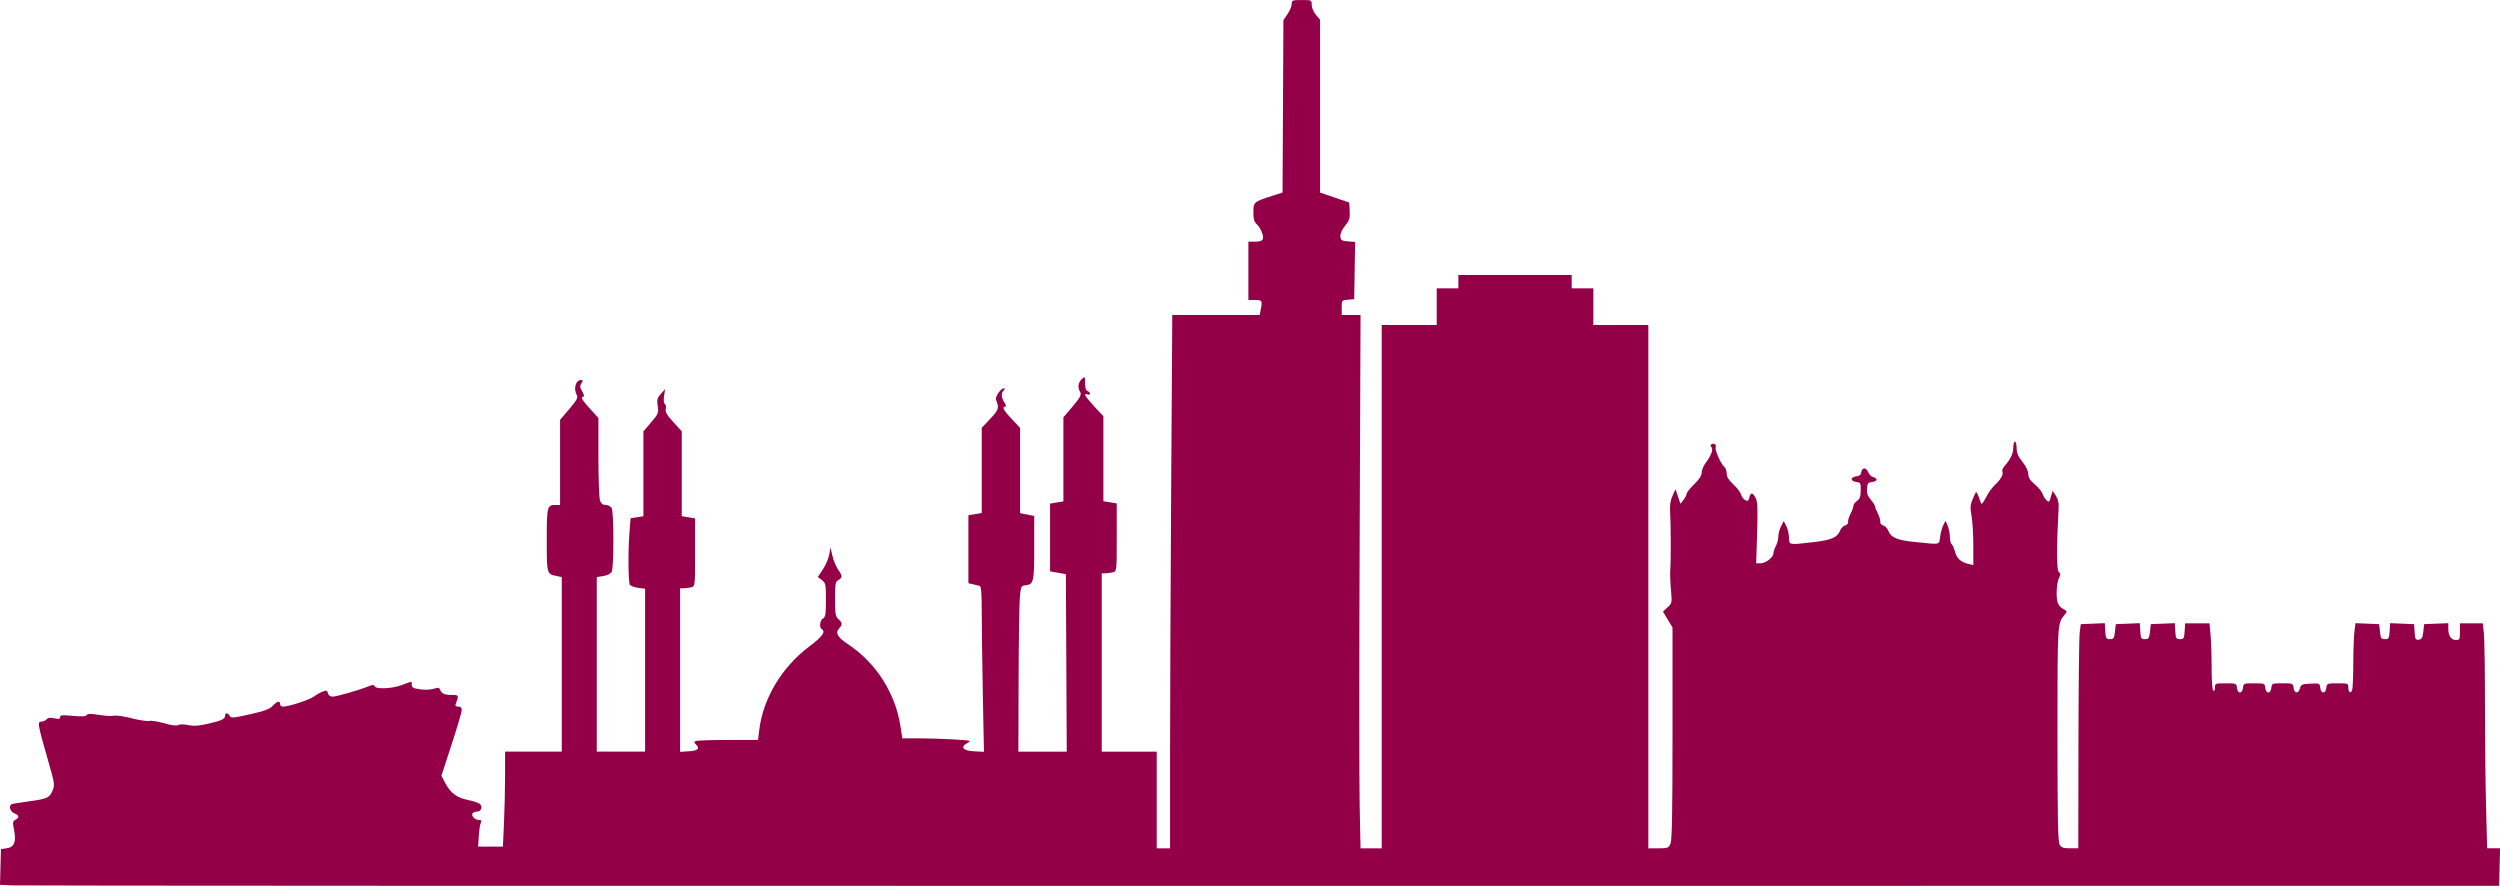
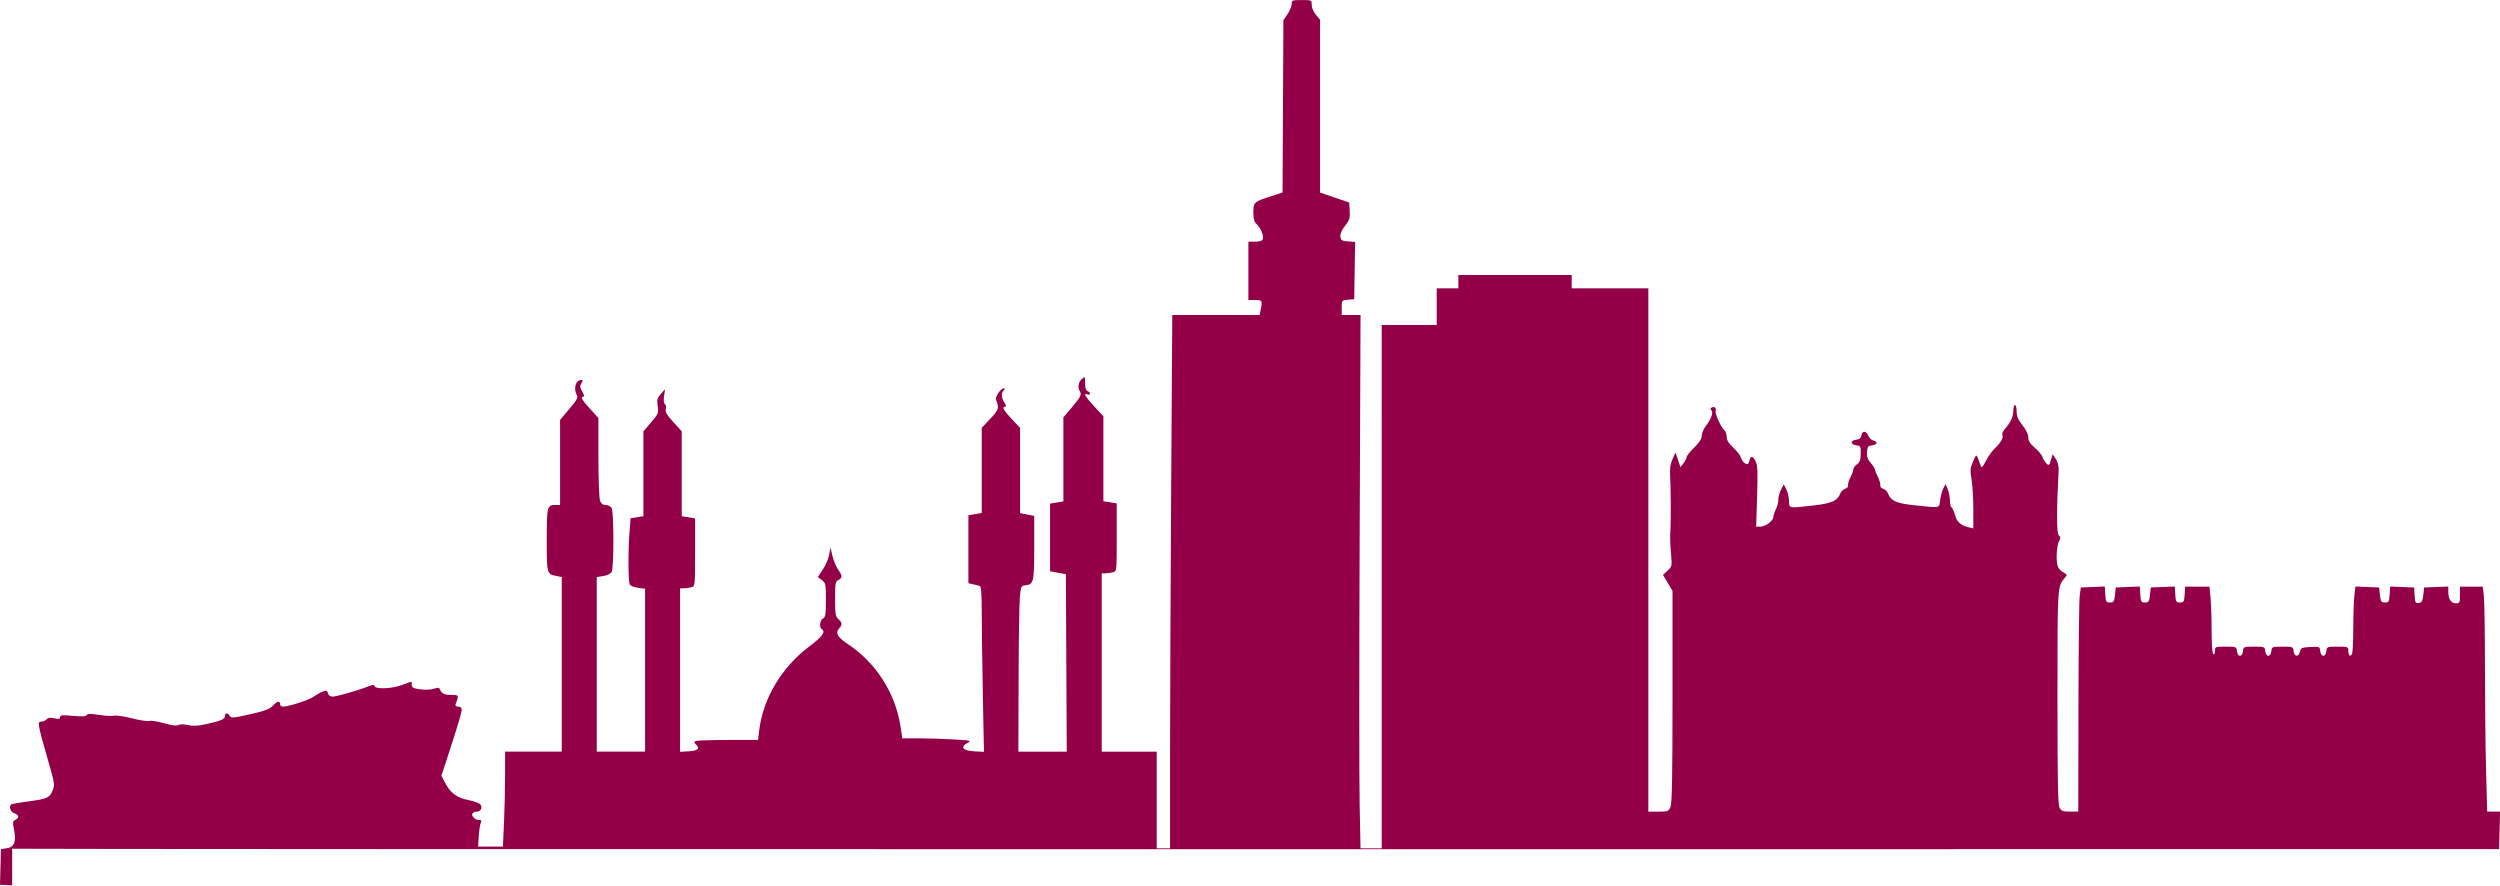
<svg xmlns="http://www.w3.org/2000/svg" version="1.1" id="svg1" width="1500.133" height="531.556" viewBox="0 0 1500.133 531.556" xml:space="preserve">
  <defs id="defs1" />
  <g id="g1" transform="translate(346.939,-872.958)">
-     <path style="fill:#940048;fill-opacity:1" d="m -339.656,1404.22 -7.283,-0.346 0.283,-10.706 0.283,-10.706 3.479,-0.5 c 4.533,-0.651 5.837,-3.946 4.38,-11.06 -0.92,-4.491 -0.832,-5.152 0.804,-6.027 2.539,-1.359 2.297,-2.788 -0.663,-3.913 -2.407,-0.915 -3.47,-4.282 -1.698,-5.377 0.441,-0.273 4.828,-1.03 9.75,-1.683 11.661,-1.547 13.101,-2.173 14.898,-6.474 1.446,-3.461 1.329,-4.223 -2.934,-19.074 -6.023,-20.985 -6.259,-22.392 -3.75,-22.392 1.094,0 2.507,-0.625 3.141,-1.388 0.834,-1.005 2.11,-1.172 4.622,-0.605 2.75,0.62 3.47,0.475 3.47,-0.697 0,-1.24 1.237,-1.364 7.612,-0.767 5.424,0.508 7.82,0.376 8.337,-0.46 0.545,-0.881 2.381,-0.909 7.388,-0.109 3.664,0.585 7.71,0.801 8.991,0.48 1.281,-0.321 6.083,0.374 10.672,1.546 4.589,1.172 9.317,1.886 10.505,1.588 1.189,-0.298 5.219,0.332 8.957,1.401 4.473,1.279 7.372,1.635 8.481,1.042 1.009,-0.54 3.371,-0.523 5.887,0.042 3.119,0.701 6.066,0.524 11.436,-0.684 8.513,-1.916 10.735,-2.935 10.735,-4.924 0,-1.936 1.673,-1.872 2.78,0.106 0.787,1.406 2.066,1.304 12.157,-0.969 8.813,-1.985 11.79,-3.094 13.623,-5.071 2.64,-2.849 4.441,-3.267 4.441,-1.031 0,0.825 0.789,1.5 1.753,1.5 3.417,0 15.787,-4.028 18.482,-6.019 1.505,-1.111 3.908,-2.466 5.341,-3.011 2.222,-0.845 2.683,-0.695 3.131,1.019 0.332,1.269 1.363,2.01 2.796,2.01 2.367,0 15.509,-3.765 21.403,-6.132 2.689,-1.08 3.496,-1.104 3.833,-0.118 0.67,1.962 10.544,1.514 16.5,-0.75 6.345,-2.412 5.761,-2.405 5.761,-0.062 0,1.532 0.947,2.081 4.509,2.615 2.48,0.372 5.742,0.385 7.25,0.03 1.508,-0.355 3.191,-0.745 3.741,-0.865 0.55,-0.12 1.151,0.232 1.335,0.781 0.848,2.53 2.747,3.5 6.855,3.5 4.717,0 4.722,0.013 2.566,5.75 -0.283,0.753 0.368,1.25 1.637,1.25 1.453,0 2.107,0.632 2.107,2.037 0,1.12 -2.747,10.458 -6.104,20.75 l -6.104,18.713 2.27,4.301 c 3.232,6.125 7.021,8.918 13.943,10.28 3.278,0.645 6.469,1.785 7.09,2.533 1.547,1.864 0.395,4.386 -2.004,4.386 -1.085,0 -2.263,0.47 -2.617,1.044 -0.922,1.493 1.417,3.956 3.756,3.956 1.529,0 1.8,0.402 1.183,1.75 -0.441,0.963 -0.978,4.562 -1.192,8 l -0.39,6.25 h 7.43 7.43 l 0.652,-14.25 c 0.359,-7.838 0.654,-20.663 0.656,-28.5 l 0.004,-14.25 h 17 17 v -52.375 -52.375 l -3.155,-0.631 c -5.834,-1.167 -5.845,-1.208 -5.845,-21.541 0,-20.132 0.233,-21.078 5.2,-21.078 h 2.8 v -25.53 -25.53 l 5.517,-6.504 c 4.581,-5.4 5.345,-6.826 4.5,-8.404 -2.136,-3.99 -0.633,-9.032 2.691,-9.032 1.054,0 1.068,0.386 0.072,1.98 -1.019,1.632 -0.923,2.51 0.548,5 0.982,1.662 1.309,3.021 0.728,3.021 -2.032,0 -1.017,1.882 3.943,7.31 l 5,5.471 v 23.545 c 0,12.95 0.439,24.699 0.975,26.11 0.686,1.805 1.713,2.565 3.465,2.565 1.438,0 2.927,0.817 3.525,1.934 1.365,2.551 1.368,35.574 0.004,38.125 -0.632,1.181 -2.569,2.173 -5,2.562 l -3.969,0.635 v 52.372 52.372 h 14.5 14.5 v -48.868 -48.868 l -4.144,-0.556 c -2.279,-0.306 -4.522,-1.153 -4.985,-1.882 -0.998,-1.575 -1.124,-19.927 -0.216,-31.588 l 0.643,-8.262 3.851,-0.616 3.851,-0.616 v -25.463 -25.463 l 4.615,-5.402 c 4.38,-5.127 4.581,-5.626 3.955,-9.801 -0.572,-3.817 -0.322,-4.778 1.886,-7.258 l 2.546,-2.858 -0.608,4.124 c -0.38,2.578 -0.191,4.382 0.503,4.811 0.611,0.378 0.854,1.714 0.539,2.969 -0.445,1.772 0.562,3.524 4.496,7.829 l 5.069,5.546 v 25.482 25.482 l 4,0.64 4,0.64 v 20.372 c 0,20.281 -0.01,20.374 -2.25,20.974 -1.238,0.332 -3.263,0.609 -4.5,0.617 l -2.25,0.014 v 49.052 49.052 l 5.171,-0.302 c 5.492,-0.321 6.879,-1.609 4.399,-4.089 -1.359,-1.359 -1.355,-1.582 0.037,-2.116 0.856,-0.328 9.567,-0.597 19.359,-0.597 h 17.803 l 0.697,-5.75 c 2.325,-19.166 13.422,-37.794 29.927,-50.238 8.035,-6.057 10.13,-8.953 7.606,-10.512 -1.641,-1.014 -1.134,-5.326 0.75,-6.379 1.487,-0.832 1.75,-2.5 1.75,-11.105 0,-9.544 -0.139,-10.232 -2.421,-11.955 l -2.421,-1.828 3.039,-4.588 c 1.671,-2.523 3.374,-6.513 3.784,-8.866 l 0.745,-4.278 1.21,5.096 c 0.665,2.803 2.19,6.472 3.388,8.154 2.693,3.783 2.725,4.887 0.178,6.25 -1.801,0.964 -2,2.094 -2,11.38 0,9.04 0.246,10.533 2,12.12 2.416,2.186 2.497,3.293 0.41,5.6 -2.425,2.679 -0.965,5.249 5.369,9.451 16.728,11.099 28.344,29.2 31.415,48.953 l 1.165,7.496 h 9.571 c 5.264,0 14.687,0.299 20.94,0.66 10.562,0.609 11.179,0.755 8.689,2.059 -4.678,2.451 -2.945,4.73 3.865,5.081 l 5.903,0.305 -0.663,-34.718 c -0.365,-19.095 -0.663,-41.409 -0.663,-49.587 0,-11.022 -0.323,-14.968 -1.25,-15.253 -0.688,-0.212 -2.487,-0.656 -4,-0.988 l -2.75,-0.603 v -20.393 -20.393 l 4,-0.676 4,-0.676 v -25.566 -25.565 l 5.106,-5.399 c 5.1,-5.393 5.486,-6.65 3.485,-11.362 -0.726,-1.709 2.801,-6.932 4.681,-6.932 0.796,0 0.775,0.352 -0.073,1.2 -1.657,1.657 -1.501,4.411 0.415,7.335 0.992,1.514 1.185,2.465 0.5,2.465 -2.193,0 -1.039,2.2 3.885,7.407 l 5,5.287 v 25.595 25.595 l 4.25,0.843 4.25,0.843 v 19.064 c 0,20.627 -0.319,21.979 -5.323,22.558 -2.548,0.294 -2.707,0.647 -3.303,7.309 -0.344,3.85 -0.682,26.238 -0.75,49.75 l -0.124,42.75 h 14.509 14.509 l -0.259,-53.24 -0.259,-53.24 -4.75,-0.868 -4.75,-0.868 v -20.304 -20.304 l 4,-0.676 4,-0.676 v -25.222 -25.222 l 4.523,-5.299 c 5.716,-6.697 6.579,-8.309 5.423,-10.136 -1.512,-2.39 -1.068,-5.526 1.054,-7.446 1.97,-1.783 2,-1.747 2,2.376 0,2.799 0.497,4.377 1.5,4.762 0.825,0.317 1.5,1.026 1.5,1.576 0,0.55 -0.675,0.741 -1.5,0.424 -2.798,-1.074 -1.516,1.23 4,7.188 l 5.5,5.941 v 25.489 25.488 l 4,0.64 4,0.64 v 20.372 c 0,20.281 -0.01,20.374 -2.25,20.974 -1.238,0.332 -3.263,0.609 -4.5,0.617 l -2.25,0.014 v 53.5 53.5 h 16.5 16.5 v 29 29 h 4 4 l 5.3e-4,-55.75 c 2.9e-4,-30.663 0.3,-102.662 0.665,-160 l 0.665,-104.25 h 26.21 26.21 l 0.625,-3.125 c 1.106,-5.527 0.906,-5.875 -3.375,-5.875 h -4 v -17.5 -17.5 h 4.031 c 2.682,0 4.226,-0.508 4.614,-1.518 0.745,-1.942 -1.271,-6.833 -3.737,-9.065 -1.422,-1.287 -1.909,-3.082 -1.909,-7.037 0,-6.097 0.292,-6.357 10.979,-9.791 l 6.521,-2.095 0.259,-51.716 0.259,-51.716 2.491,-3.671 c 1.37,-2.019 2.491,-4.733 2.491,-6.031 0,-2.218 0.361,-2.36 6,-2.36 5.965,0 6,0.017 6,2.923 0,1.659 1.081,4.208 2.5,5.894 l 2.5,2.971 v 51.867 51.867 l 8.75,2.989 8.75,2.989 0.296,5.055 c 0.256,4.382 -0.116,5.573 -2.797,8.947 -2.019,2.541 -2.99,4.778 -2.796,6.445 0.26,2.234 0.83,2.591 4.571,2.861 l 4.273,0.309 -0.273,17.191 -0.273,17.191 -3.75,0.31 c -3.724,0.308 -3.75,0.342 -3.75,4.75 v 4.44 h 5.65 5.65 l -0.533,134.004 c -0.293,73.702 -0.295,145.702 -0.003,160 l 0.53,25.996 h 6.353 6.353 v -157 -157 h 16.5 16.5 v -11 -11 h 6.5 6.5 v -4 -4 h 34 34 v 4 4 h 6.5 6.5 v 11 11 h 16.5 16.5 v 157 157 h 6.025 c 5.609,0 6.109,-0.19 7.25,-2.75 0.925,-2.077 1.225,-18.297 1.225,-66.25 v -63.5 l -2.863,-4.781 -2.863,-4.781 2.755,-2.553 c 2.712,-2.514 2.744,-2.679 2.025,-10.719 -0.401,-4.492 -0.582,-9.741 -0.401,-11.666 0.439,-4.673 0.375,-28.102 -0.096,-35 -0.261,-3.823 0.174,-6.72 1.427,-9.5 l 1.802,-4 1.49,4.399 1.49,4.399 1.845,-2.399 c 1.014,-1.32 1.855,-2.979 1.867,-3.687 0.012,-0.708 2.047,-3.255 4.522,-5.661 3.106,-3.019 4.5,-5.196 4.5,-7.029 0,-1.461 1.094,-4.09 2.431,-5.844 3.315,-4.346 4.691,-8.156 3.408,-9.439 -0.685,-0.685 -0.662,-1.232 0.073,-1.686 1.524,-0.942 3.103,0.241 2.482,1.859 -0.603,1.572 3.124,9.943 5.191,11.659 0.778,0.645 1.414,2.45 1.414,4.011 0,2.03 1.146,3.898 4.028,6.564 2.215,2.05 4.292,4.78 4.615,6.067 0.323,1.287 1.425,2.788 2.448,3.336 1.544,0.826 1.968,0.566 2.493,-1.526 0.822,-3.274 2.018,-3.193 3.803,0.26 1.163,2.248 1.33,6.276 0.876,21 l -0.563,18.218 h 2.515 c 3.067,0 7.783,-3.524 7.791,-5.823 0,-0.923 0.678,-2.966 1.5,-4.542 0.822,-1.575 1.494,-4.185 1.494,-5.8 0,-1.614 0.731,-4.348 1.623,-6.074 l 1.623,-3.139 1.517,2.895 c 0.834,1.592 1.566,4.715 1.627,6.939 0.127,4.686 -0.464,4.581 15.458,2.731 10.03,-1.165 13.675,-2.804 15.208,-6.837 0.532,-1.399 1.881,-2.783 2.997,-3.075 1.146,-0.3 1.925,-1.237 1.79,-2.153 -0.132,-0.892 0.525,-3.063 1.459,-4.823 0.934,-1.76 1.698,-3.872 1.698,-4.693 0,-0.821 0.984,-2.182 2.186,-3.024 1.708,-1.196 2.2,-2.574 2.25,-6.307 0.061,-4.485 -0.103,-4.795 -2.686,-5.092 -1.512,-0.174 -2.75,-0.932 -2.75,-1.684 0,-0.752 1.238,-1.51 2.75,-1.684 1.969,-0.227 2.841,-0.955 3.07,-2.566 0.42,-2.956 2.988,-2.885 4.128,0.113 0.494,1.3 1.833,2.608 2.975,2.906 2.971,0.777 2.564,2.541 -0.673,2.914 -2.366,0.272 -2.792,0.821 -3.052,3.928 -0.226,2.702 0.341,4.375 2.25,6.644 1.404,1.668 2.552,3.461 2.552,3.985 0,0.524 0.773,2.484 1.718,4.356 0.945,1.872 1.601,4.134 1.459,5.026 -0.148,0.926 0.612,1.85 1.77,2.153 1.116,0.292 2.465,1.676 2.997,3.075 1.59,4.181 5.222,5.752 15.768,6.818 16.197,1.637 14.643,1.97 15.412,-3.297 0.372,-2.546 1.248,-5.696 1.949,-7 l 1.273,-2.372 1.282,3 c 0.705,1.65 1.302,4.661 1.327,6.691 0.025,2.03 0.483,3.962 1.018,4.292 0.535,0.331 1.453,2.384 2.039,4.562 1.105,4.106 3.519,6.26 8.238,7.355 l 2.75,0.638 v -11.687 c 0,-6.428 -0.477,-14.429 -1.061,-17.779 -0.925,-5.313 -0.813,-6.666 0.876,-10.582 1.909,-4.425 1.952,-4.454 2.98,-1.99 0.573,1.375 1.32,3.366 1.659,4.425 0.503,1.57 1.085,1.017 3.156,-3 1.397,-2.709 3.792,-6.05 5.324,-7.425 3.368,-3.024 5.393,-6.661 4.507,-8.095 -0.358,-0.579 0.213,-2.033 1.269,-3.229 3.627,-4.111 5.289,-7.611 5.289,-11.141 0,-1.944 0.45,-3.535 1,-3.535 0.55,0 1,1.737 1,3.859 0,2.903 0.865,4.947 3.49,8.25 2.165,2.724 3.494,5.493 3.5,7.295 0.01,2.137 1.051,3.795 3.951,6.278 2.168,1.855 4.25,4.374 4.627,5.596 0.377,1.222 1.416,2.938 2.308,3.812 1.49,1.459 1.709,1.295 2.669,-2 l 1.045,-3.59 1.911,2.889 c 1.144,1.73 1.833,4.338 1.717,6.5 -1.295,24.161 -1.284,37.971 0.033,39.201 1.191,1.113 1.205,1.727 0.089,3.866 -0.73,1.399 -1.33,5.324 -1.334,8.722 -0.01,6.214 0.834,8.013 4.772,10.217 1.512,0.846 1.528,1.123 0.158,2.772 -4.519,5.439 -4.436,4.091 -4.436,71.733 0,50.381 0.275,64.58 1.285,66.349 1.062,1.859 2.149,2.25 6.25,2.25 h 4.964 l 0.088,-62.25 c 0.048,-34.237 0.386,-64.5 0.75,-67.25 l 0.662,-5 7.194,-0.293 7.193,-0.293 0.307,4.793 c 0.279,4.364 0.53,4.793 2.807,4.793 2.222,0 2.556,-0.5 3,-4.5 l 0.5,-4.5 7.194,-0.293 7.193,-0.293 0.307,4.793 c 0.279,4.364 0.53,4.793 2.807,4.793 2.222,0 2.556,-0.5 3,-4.5 l 0.5,-4.5 7.194,-0.293 7.193,-0.293 0.307,4.793 c 0.279,4.364 0.53,4.793 2.807,4.793 2.273,0 2.528,-0.431 2.805,-4.75 l 0.305,-4.75 h 7.301 7.301 l 0.637,6.75 c 0.351,3.712 0.641,12.686 0.645,19.941 0,7.707 0.423,13.448 1.007,13.809 0.567,0.35 1,-0.49 1,-1.941 0,-2.48 0.198,-2.559 6.434,-2.559 6.275,0 6.441,0.068 6.75,2.75 0.188,1.637 0.923,2.75 1.816,2.75 0.893,0 1.628,-1.113 1.816,-2.75 0.308,-2.679 0.481,-2.75 6.684,-2.75 6.203,0 6.375,0.071 6.684,2.75 0.188,1.637 0.923,2.75 1.816,2.75 0.893,0 1.628,-1.113 1.816,-2.75 0.308,-2.679 0.481,-2.75 6.684,-2.75 6.203,0 6.375,0.071 6.684,2.75 0.398,3.463 3.019,3.634 3.812,0.25 0.528,-2.253 1.143,-2.529 6.224,-2.798 5.514,-0.291 5.645,-0.236 5.959,2.5 0.424,3.695 3.214,3.732 3.637,0.048 0.309,-2.682 0.475,-2.75 6.75,-2.75 6.154,0 6.434,0.106 6.434,2.441 0,3.24 1.615,4.124 2.373,1.298 0.33,-1.231 0.61,-8.314 0.622,-15.739 0.012,-7.425 0.308,-15.881 0.658,-18.791 l 0.635,-5.291 7.106,0.291 7.106,0.291 0.5,4.5 c 0.444,4 0.778,4.5 3,4.5 2.276,0 2.527,-0.429 2.807,-4.793 l 0.307,-4.793 7.193,0.293 7.194,0.293 0.307,4.812 c 0.275,4.307 0.537,4.779 2.5,4.5 1.794,-0.255 2.284,-1.131 2.693,-4.812 l 0.5,-4.5 7.25,-0.294 7.25,-0.294 v 3.11 c 0,4.433 1.654,6.978 4.535,6.978 2.291,0 2.465,-0.352 2.465,-5 v -5 h 6.857 6.858 l 0.642,6.147 c 0.353,3.381 0.643,22.618 0.645,42.75 0,20.132 0.298,47.741 0.66,61.353 l 0.658,24.75 h 3.873 3.873 l -0.283,11.25 -0.283,11.25 -742.5,0.052 c -408.375,0.028 -745.778,-0.104 -749.784,-0.294 z" id="path1" />
+     <path style="fill:#940048;fill-opacity:1" d="m -339.656,1404.22 -7.283,-0.346 0.283,-10.706 0.283,-10.706 3.479,-0.5 c 4.533,-0.651 5.837,-3.946 4.38,-11.06 -0.92,-4.491 -0.832,-5.152 0.804,-6.027 2.539,-1.359 2.297,-2.788 -0.663,-3.913 -2.407,-0.915 -3.47,-4.282 -1.698,-5.377 0.441,-0.273 4.828,-1.03 9.75,-1.683 11.661,-1.547 13.101,-2.173 14.898,-6.474 1.446,-3.461 1.329,-4.223 -2.934,-19.074 -6.023,-20.985 -6.259,-22.392 -3.75,-22.392 1.094,0 2.507,-0.625 3.141,-1.388 0.834,-1.005 2.11,-1.172 4.622,-0.605 2.75,0.62 3.47,0.475 3.47,-0.697 0,-1.24 1.237,-1.364 7.612,-0.767 5.424,0.508 7.82,0.376 8.337,-0.46 0.545,-0.881 2.381,-0.909 7.388,-0.109 3.664,0.585 7.71,0.801 8.991,0.48 1.281,-0.321 6.083,0.374 10.672,1.546 4.589,1.172 9.317,1.886 10.505,1.588 1.189,-0.298 5.219,0.332 8.957,1.401 4.473,1.279 7.372,1.635 8.481,1.042 1.009,-0.54 3.371,-0.523 5.887,0.042 3.119,0.701 6.066,0.524 11.436,-0.684 8.513,-1.916 10.735,-2.935 10.735,-4.924 0,-1.936 1.673,-1.872 2.78,0.106 0.787,1.406 2.066,1.304 12.157,-0.969 8.813,-1.985 11.79,-3.094 13.623,-5.071 2.64,-2.849 4.441,-3.267 4.441,-1.031 0,0.825 0.789,1.5 1.753,1.5 3.417,0 15.787,-4.028 18.482,-6.019 1.505,-1.111 3.908,-2.466 5.341,-3.011 2.222,-0.845 2.683,-0.695 3.131,1.019 0.332,1.269 1.363,2.01 2.796,2.01 2.367,0 15.509,-3.765 21.403,-6.132 2.689,-1.08 3.496,-1.104 3.833,-0.118 0.67,1.962 10.544,1.514 16.5,-0.75 6.345,-2.412 5.761,-2.405 5.761,-0.062 0,1.532 0.947,2.081 4.509,2.615 2.48,0.372 5.742,0.385 7.25,0.03 1.508,-0.355 3.191,-0.745 3.741,-0.865 0.55,-0.12 1.151,0.232 1.335,0.781 0.848,2.53 2.747,3.5 6.855,3.5 4.717,0 4.722,0.013 2.566,5.75 -0.283,0.753 0.368,1.25 1.637,1.25 1.453,0 2.107,0.632 2.107,2.037 0,1.12 -2.747,10.458 -6.104,20.75 l -6.104,18.713 2.27,4.301 c 3.232,6.125 7.021,8.918 13.943,10.28 3.278,0.645 6.469,1.785 7.09,2.533 1.547,1.864 0.395,4.386 -2.004,4.386 -1.085,0 -2.263,0.47 -2.617,1.044 -0.922,1.493 1.417,3.956 3.756,3.956 1.529,0 1.8,0.402 1.183,1.75 -0.441,0.963 -0.978,4.562 -1.192,8 l -0.39,6.25 h 7.43 7.43 l 0.652,-14.25 c 0.359,-7.838 0.654,-20.663 0.656,-28.5 l 0.004,-14.25 h 17 17 v -52.375 -52.375 l -3.155,-0.631 c -5.834,-1.167 -5.845,-1.208 -5.845,-21.541 0,-20.132 0.233,-21.078 5.2,-21.078 h 2.8 v -25.53 -25.53 l 5.517,-6.504 c 4.581,-5.4 5.345,-6.826 4.5,-8.404 -2.136,-3.99 -0.633,-9.032 2.691,-9.032 1.054,0 1.068,0.386 0.072,1.98 -1.019,1.632 -0.923,2.51 0.548,5 0.982,1.662 1.309,3.021 0.728,3.021 -2.032,0 -1.017,1.882 3.943,7.31 l 5,5.471 v 23.545 c 0,12.95 0.439,24.699 0.975,26.11 0.686,1.805 1.713,2.565 3.465,2.565 1.438,0 2.927,0.817 3.525,1.934 1.365,2.551 1.368,35.574 0.004,38.125 -0.632,1.181 -2.569,2.173 -5,2.562 l -3.969,0.635 v 52.372 52.372 h 14.5 14.5 v -48.868 -48.868 l -4.144,-0.556 c -2.279,-0.306 -4.522,-1.153 -4.985,-1.882 -0.998,-1.575 -1.124,-19.927 -0.216,-31.588 l 0.643,-8.262 3.851,-0.616 3.851,-0.616 v -25.463 -25.463 l 4.615,-5.402 c 4.38,-5.127 4.581,-5.626 3.955,-9.801 -0.572,-3.817 -0.322,-4.778 1.886,-7.258 l 2.546,-2.858 -0.608,4.124 c -0.38,2.578 -0.191,4.382 0.503,4.811 0.611,0.378 0.854,1.714 0.539,2.969 -0.445,1.772 0.562,3.524 4.496,7.829 l 5.069,5.546 v 25.482 25.482 l 4,0.64 4,0.64 v 20.372 c 0,20.281 -0.01,20.374 -2.25,20.974 -1.238,0.332 -3.263,0.609 -4.5,0.617 l -2.25,0.014 v 49.052 49.052 l 5.171,-0.302 c 5.492,-0.321 6.879,-1.609 4.399,-4.089 -1.359,-1.359 -1.355,-1.582 0.037,-2.116 0.856,-0.328 9.567,-0.597 19.359,-0.597 h 17.803 l 0.697,-5.75 c 2.325,-19.166 13.422,-37.794 29.927,-50.238 8.035,-6.057 10.13,-8.953 7.606,-10.512 -1.641,-1.014 -1.134,-5.326 0.75,-6.379 1.487,-0.832 1.75,-2.5 1.75,-11.105 0,-9.544 -0.139,-10.232 -2.421,-11.955 l -2.421,-1.828 3.039,-4.588 c 1.671,-2.523 3.374,-6.513 3.784,-8.866 l 0.745,-4.278 1.21,5.096 c 0.665,2.803 2.19,6.472 3.388,8.154 2.693,3.783 2.725,4.887 0.178,6.25 -1.801,0.964 -2,2.094 -2,11.38 0,9.04 0.246,10.533 2,12.12 2.416,2.186 2.497,3.293 0.41,5.6 -2.425,2.679 -0.965,5.249 5.369,9.451 16.728,11.099 28.344,29.2 31.415,48.953 l 1.165,7.496 h 9.571 c 5.264,0 14.687,0.299 20.94,0.66 10.562,0.609 11.179,0.755 8.689,2.059 -4.678,2.451 -2.945,4.73 3.865,5.081 l 5.903,0.305 -0.663,-34.718 c -0.365,-19.095 -0.663,-41.409 -0.663,-49.587 0,-11.022 -0.323,-14.968 -1.25,-15.253 -0.688,-0.212 -2.487,-0.656 -4,-0.988 l -2.75,-0.603 v -20.393 -20.393 l 4,-0.676 4,-0.676 v -25.566 -25.565 l 5.106,-5.399 c 5.1,-5.393 5.486,-6.65 3.485,-11.362 -0.726,-1.709 2.801,-6.932 4.681,-6.932 0.796,0 0.775,0.352 -0.073,1.2 -1.657,1.657 -1.501,4.411 0.415,7.335 0.992,1.514 1.185,2.465 0.5,2.465 -2.193,0 -1.039,2.2 3.885,7.407 l 5,5.287 v 25.595 25.595 l 4.25,0.843 4.25,0.843 v 19.064 c 0,20.627 -0.319,21.979 -5.323,22.558 -2.548,0.294 -2.707,0.647 -3.303,7.309 -0.344,3.85 -0.682,26.238 -0.75,49.75 l -0.124,42.75 h 14.509 14.509 l -0.259,-53.24 -0.259,-53.24 -4.75,-0.868 -4.75,-0.868 v -20.304 -20.304 l 4,-0.676 4,-0.676 v -25.222 -25.222 l 4.523,-5.299 c 5.716,-6.697 6.579,-8.309 5.423,-10.136 -1.512,-2.39 -1.068,-5.526 1.054,-7.446 1.97,-1.783 2,-1.747 2,2.376 0,2.799 0.497,4.377 1.5,4.762 0.825,0.317 1.5,1.026 1.5,1.576 0,0.55 -0.675,0.741 -1.5,0.424 -2.798,-1.074 -1.516,1.23 4,7.188 l 5.5,5.941 v 25.489 25.488 l 4,0.64 4,0.64 v 20.372 c 0,20.281 -0.01,20.374 -2.25,20.974 -1.238,0.332 -3.263,0.609 -4.5,0.617 l -2.25,0.014 v 53.5 53.5 h 16.5 16.5 v 29 29 h 4 4 l 5.3e-4,-55.75 c 2.9e-4,-30.663 0.3,-102.662 0.665,-160 l 0.665,-104.25 h 26.21 26.21 l 0.625,-3.125 c 1.106,-5.527 0.906,-5.875 -3.375,-5.875 h -4 v -17.5 -17.5 h 4.031 c 2.682,0 4.226,-0.508 4.614,-1.518 0.745,-1.942 -1.271,-6.833 -3.737,-9.065 -1.422,-1.287 -1.909,-3.082 -1.909,-7.037 0,-6.097 0.292,-6.357 10.979,-9.791 l 6.521,-2.095 0.259,-51.716 0.259,-51.716 2.491,-3.671 c 1.37,-2.019 2.491,-4.733 2.491,-6.031 0,-2.218 0.361,-2.36 6,-2.36 5.965,0 6,0.017 6,2.923 0,1.659 1.081,4.208 2.5,5.894 l 2.5,2.971 v 51.867 51.867 l 8.75,2.989 8.75,2.989 0.296,5.055 c 0.256,4.382 -0.116,5.573 -2.797,8.947 -2.019,2.541 -2.99,4.778 -2.796,6.445 0.26,2.234 0.83,2.591 4.571,2.861 l 4.273,0.309 -0.273,17.191 -0.273,17.191 -3.75,0.31 c -3.724,0.308 -3.75,0.342 -3.75,4.75 v 4.44 h 5.65 5.65 l -0.533,134.004 c -0.293,73.702 -0.295,145.702 -0.003,160 l 0.53,25.996 h 6.353 6.353 v -157 -157 h 16.5 16.5 v -11 -11 h 6.5 6.5 v -4 -4 h 34 34 v 4 4 h 6.5 6.5 h 16.5 16.5 v 157 157 h 6.025 c 5.609,0 6.109,-0.19 7.25,-2.75 0.925,-2.077 1.225,-18.297 1.225,-66.25 v -63.5 l -2.863,-4.781 -2.863,-4.781 2.755,-2.553 c 2.712,-2.514 2.744,-2.679 2.025,-10.719 -0.401,-4.492 -0.582,-9.741 -0.401,-11.666 0.439,-4.673 0.375,-28.102 -0.096,-35 -0.261,-3.823 0.174,-6.72 1.427,-9.5 l 1.802,-4 1.49,4.399 1.49,4.399 1.845,-2.399 c 1.014,-1.32 1.855,-2.979 1.867,-3.687 0.012,-0.708 2.047,-3.255 4.522,-5.661 3.106,-3.019 4.5,-5.196 4.5,-7.029 0,-1.461 1.094,-4.09 2.431,-5.844 3.315,-4.346 4.691,-8.156 3.408,-9.439 -0.685,-0.685 -0.662,-1.232 0.073,-1.686 1.524,-0.942 3.103,0.241 2.482,1.859 -0.603,1.572 3.124,9.943 5.191,11.659 0.778,0.645 1.414,2.45 1.414,4.011 0,2.03 1.146,3.898 4.028,6.564 2.215,2.05 4.292,4.78 4.615,6.067 0.323,1.287 1.425,2.788 2.448,3.336 1.544,0.826 1.968,0.566 2.493,-1.526 0.822,-3.274 2.018,-3.193 3.803,0.26 1.163,2.248 1.33,6.276 0.876,21 l -0.563,18.218 h 2.515 c 3.067,0 7.783,-3.524 7.791,-5.823 0,-0.923 0.678,-2.966 1.5,-4.542 0.822,-1.575 1.494,-4.185 1.494,-5.8 0,-1.614 0.731,-4.348 1.623,-6.074 l 1.623,-3.139 1.517,2.895 c 0.834,1.592 1.566,4.715 1.627,6.939 0.127,4.686 -0.464,4.581 15.458,2.731 10.03,-1.165 13.675,-2.804 15.208,-6.837 0.532,-1.399 1.881,-2.783 2.997,-3.075 1.146,-0.3 1.925,-1.237 1.79,-2.153 -0.132,-0.892 0.525,-3.063 1.459,-4.823 0.934,-1.76 1.698,-3.872 1.698,-4.693 0,-0.821 0.984,-2.182 2.186,-3.024 1.708,-1.196 2.2,-2.574 2.25,-6.307 0.061,-4.485 -0.103,-4.795 -2.686,-5.092 -1.512,-0.174 -2.75,-0.932 -2.75,-1.684 0,-0.752 1.238,-1.51 2.75,-1.684 1.969,-0.227 2.841,-0.955 3.07,-2.566 0.42,-2.956 2.988,-2.885 4.128,0.113 0.494,1.3 1.833,2.608 2.975,2.906 2.971,0.777 2.564,2.541 -0.673,2.914 -2.366,0.272 -2.792,0.821 -3.052,3.928 -0.226,2.702 0.341,4.375 2.25,6.644 1.404,1.668 2.552,3.461 2.552,3.985 0,0.524 0.773,2.484 1.718,4.356 0.945,1.872 1.601,4.134 1.459,5.026 -0.148,0.926 0.612,1.85 1.77,2.153 1.116,0.292 2.465,1.676 2.997,3.075 1.59,4.181 5.222,5.752 15.768,6.818 16.197,1.637 14.643,1.97 15.412,-3.297 0.372,-2.546 1.248,-5.696 1.949,-7 l 1.273,-2.372 1.282,3 c 0.705,1.65 1.302,4.661 1.327,6.691 0.025,2.03 0.483,3.962 1.018,4.292 0.535,0.331 1.453,2.384 2.039,4.562 1.105,4.106 3.519,6.26 8.238,7.355 l 2.75,0.638 v -11.687 c 0,-6.428 -0.477,-14.429 -1.061,-17.779 -0.925,-5.313 -0.813,-6.666 0.876,-10.582 1.909,-4.425 1.952,-4.454 2.98,-1.99 0.573,1.375 1.32,3.366 1.659,4.425 0.503,1.57 1.085,1.017 3.156,-3 1.397,-2.709 3.792,-6.05 5.324,-7.425 3.368,-3.024 5.393,-6.661 4.507,-8.095 -0.358,-0.579 0.213,-2.033 1.269,-3.229 3.627,-4.111 5.289,-7.611 5.289,-11.141 0,-1.944 0.45,-3.535 1,-3.535 0.55,0 1,1.737 1,3.859 0,2.903 0.865,4.947 3.49,8.25 2.165,2.724 3.494,5.493 3.5,7.295 0.01,2.137 1.051,3.795 3.951,6.278 2.168,1.855 4.25,4.374 4.627,5.596 0.377,1.222 1.416,2.938 2.308,3.812 1.49,1.459 1.709,1.295 2.669,-2 l 1.045,-3.59 1.911,2.889 c 1.144,1.73 1.833,4.338 1.717,6.5 -1.295,24.161 -1.284,37.971 0.033,39.201 1.191,1.113 1.205,1.727 0.089,3.866 -0.73,1.399 -1.33,5.324 -1.334,8.722 -0.01,6.214 0.834,8.013 4.772,10.217 1.512,0.846 1.528,1.123 0.158,2.772 -4.519,5.439 -4.436,4.091 -4.436,71.733 0,50.381 0.275,64.58 1.285,66.349 1.062,1.859 2.149,2.25 6.25,2.25 h 4.964 l 0.088,-62.25 c 0.048,-34.237 0.386,-64.5 0.75,-67.25 l 0.662,-5 7.194,-0.293 7.193,-0.293 0.307,4.793 c 0.279,4.364 0.53,4.793 2.807,4.793 2.222,0 2.556,-0.5 3,-4.5 l 0.5,-4.5 7.194,-0.293 7.193,-0.293 0.307,4.793 c 0.279,4.364 0.53,4.793 2.807,4.793 2.222,0 2.556,-0.5 3,-4.5 l 0.5,-4.5 7.194,-0.293 7.193,-0.293 0.307,4.793 c 0.279,4.364 0.53,4.793 2.807,4.793 2.273,0 2.528,-0.431 2.805,-4.75 l 0.305,-4.75 h 7.301 7.301 l 0.637,6.75 c 0.351,3.712 0.641,12.686 0.645,19.941 0,7.707 0.423,13.448 1.007,13.809 0.567,0.35 1,-0.49 1,-1.941 0,-2.48 0.198,-2.559 6.434,-2.559 6.275,0 6.441,0.068 6.75,2.75 0.188,1.637 0.923,2.75 1.816,2.75 0.893,0 1.628,-1.113 1.816,-2.75 0.308,-2.679 0.481,-2.75 6.684,-2.75 6.203,0 6.375,0.071 6.684,2.75 0.188,1.637 0.923,2.75 1.816,2.75 0.893,0 1.628,-1.113 1.816,-2.75 0.308,-2.679 0.481,-2.75 6.684,-2.75 6.203,0 6.375,0.071 6.684,2.75 0.398,3.463 3.019,3.634 3.812,0.25 0.528,-2.253 1.143,-2.529 6.224,-2.798 5.514,-0.291 5.645,-0.236 5.959,2.5 0.424,3.695 3.214,3.732 3.637,0.048 0.309,-2.682 0.475,-2.75 6.75,-2.75 6.154,0 6.434,0.106 6.434,2.441 0,3.24 1.615,4.124 2.373,1.298 0.33,-1.231 0.61,-8.314 0.622,-15.739 0.012,-7.425 0.308,-15.881 0.658,-18.791 l 0.635,-5.291 7.106,0.291 7.106,0.291 0.5,4.5 c 0.444,4 0.778,4.5 3,4.5 2.276,0 2.527,-0.429 2.807,-4.793 l 0.307,-4.793 7.193,0.293 7.194,0.293 0.307,4.812 c 0.275,4.307 0.537,4.779 2.5,4.5 1.794,-0.255 2.284,-1.131 2.693,-4.812 l 0.5,-4.5 7.25,-0.294 7.25,-0.294 v 3.11 c 0,4.433 1.654,6.978 4.535,6.978 2.291,0 2.465,-0.352 2.465,-5 v -5 h 6.857 6.858 l 0.642,6.147 c 0.353,3.381 0.643,22.618 0.645,42.75 0,20.132 0.298,47.741 0.66,61.353 l 0.658,24.75 h 3.873 3.873 l -0.283,11.25 -0.283,11.25 -742.5,0.052 c -408.375,0.028 -745.778,-0.104 -749.784,-0.294 z" id="path1" />
  </g>
</svg>